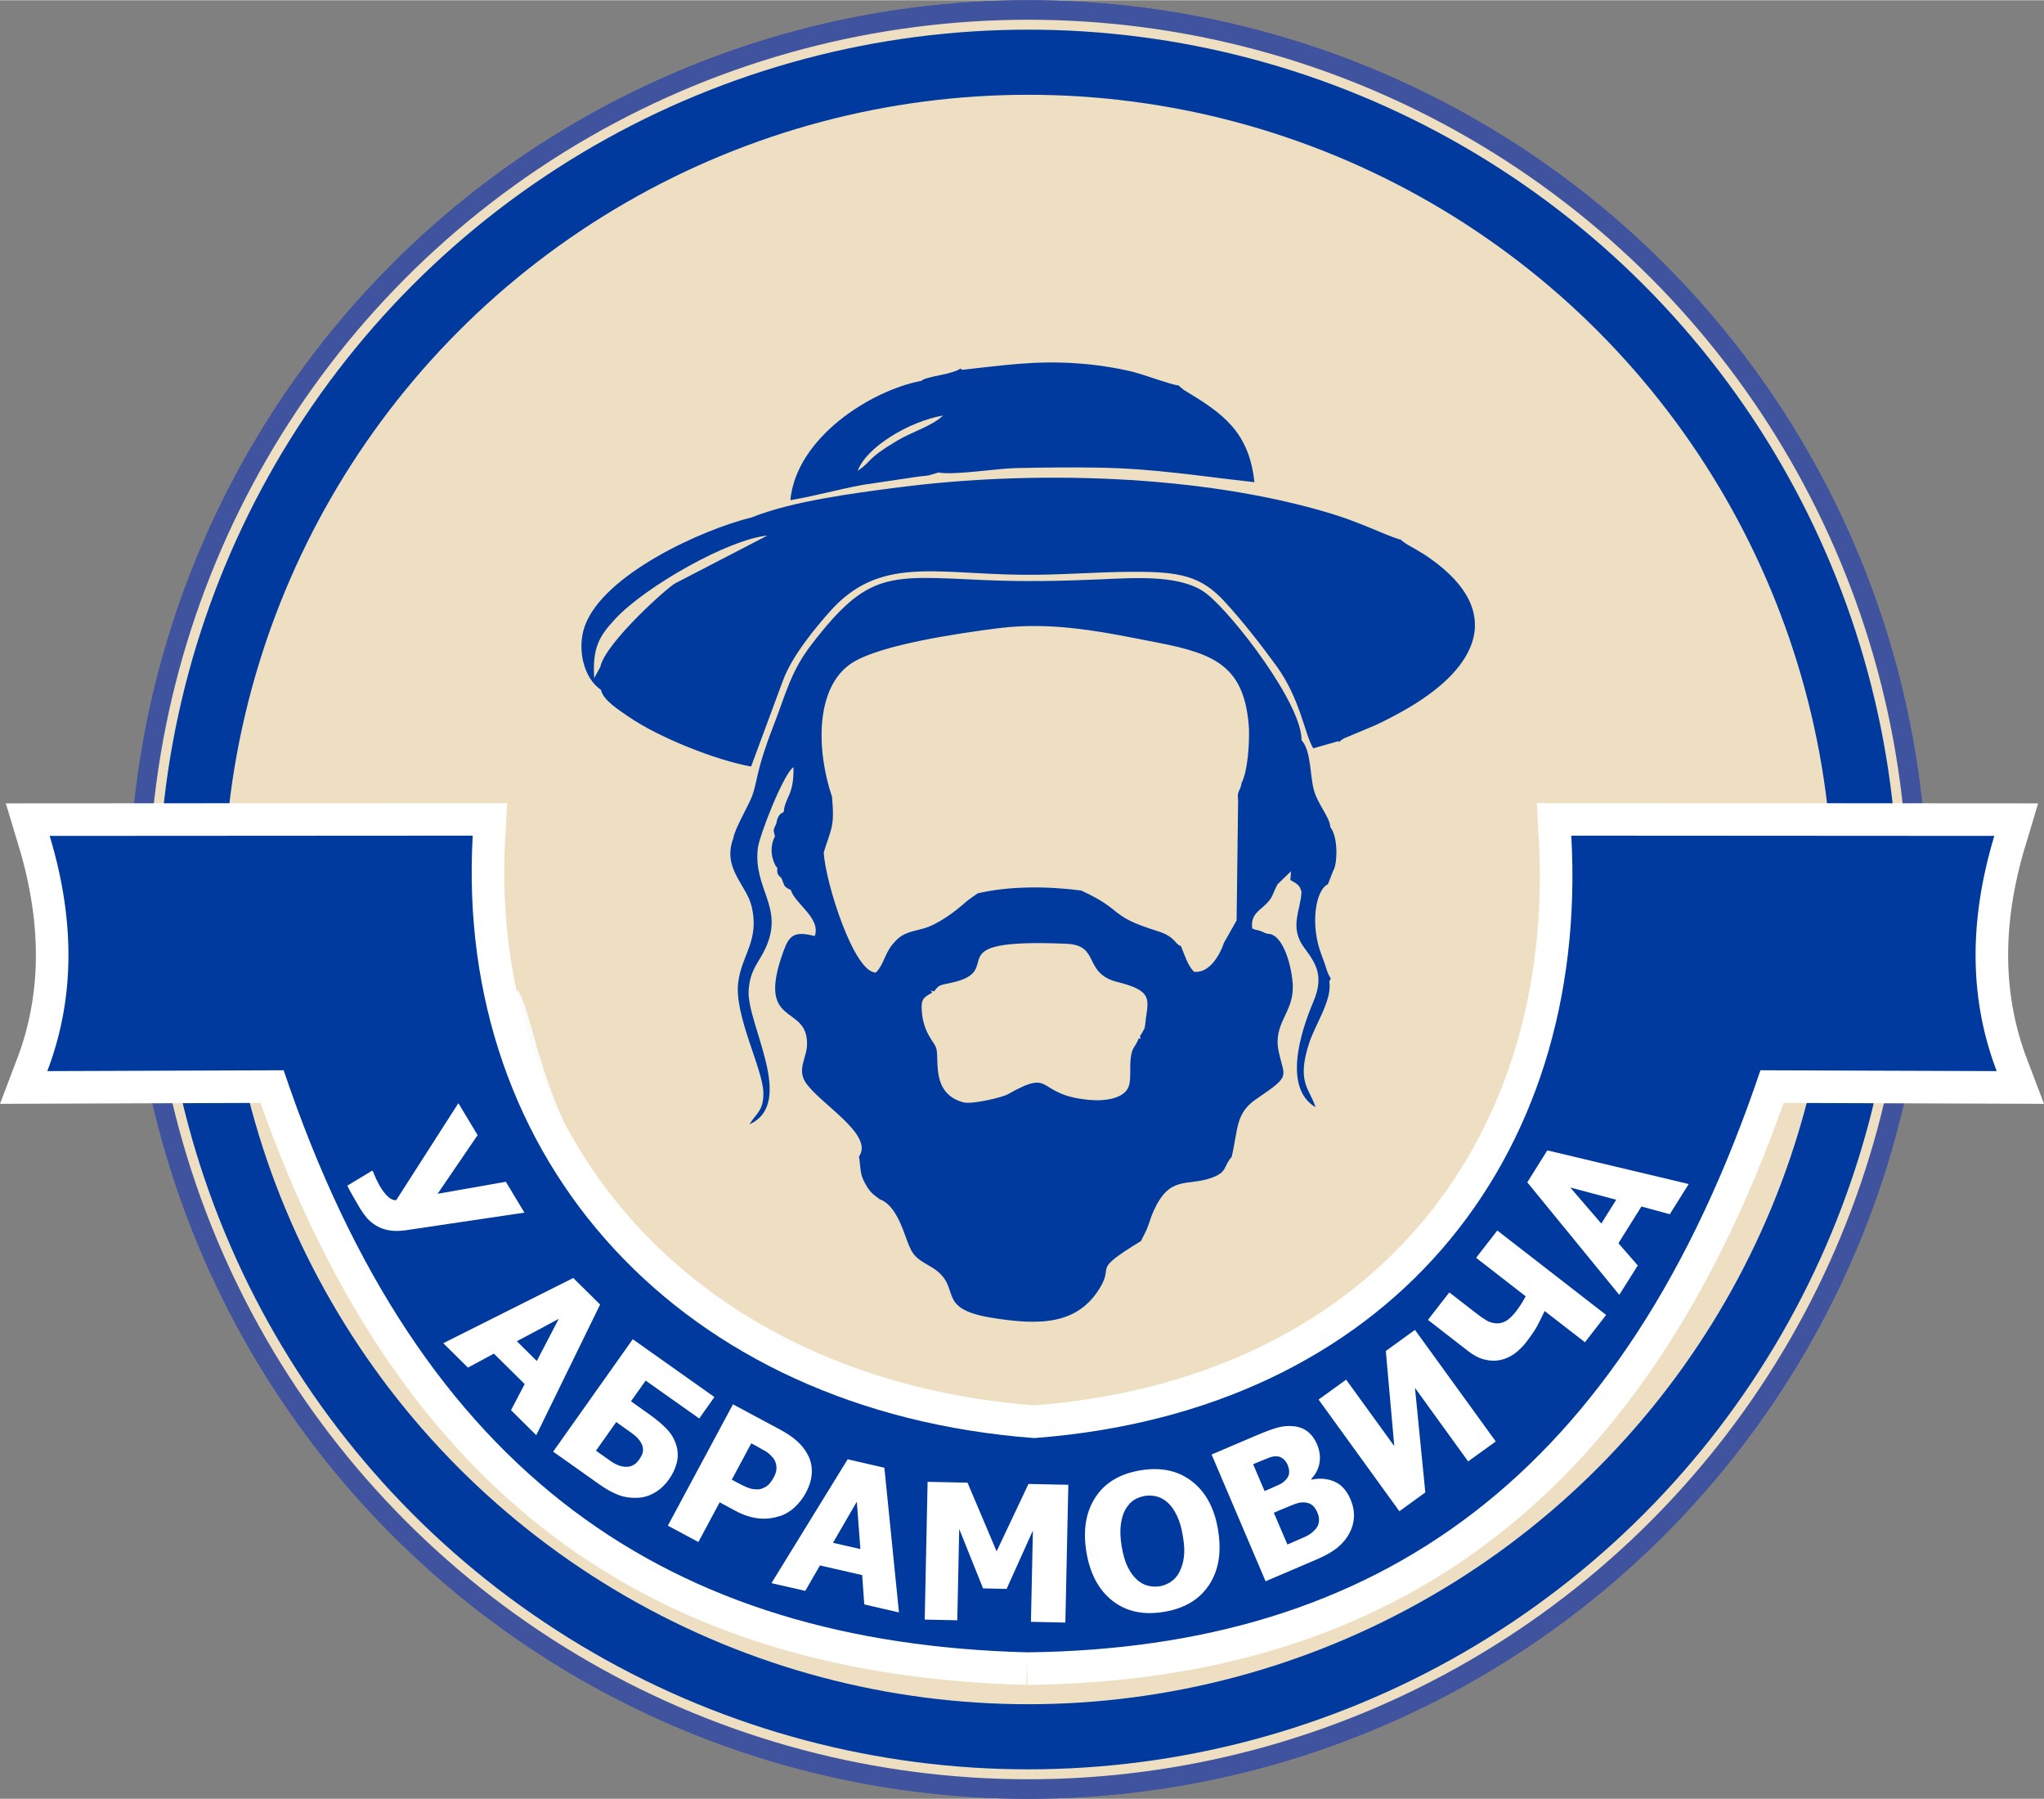
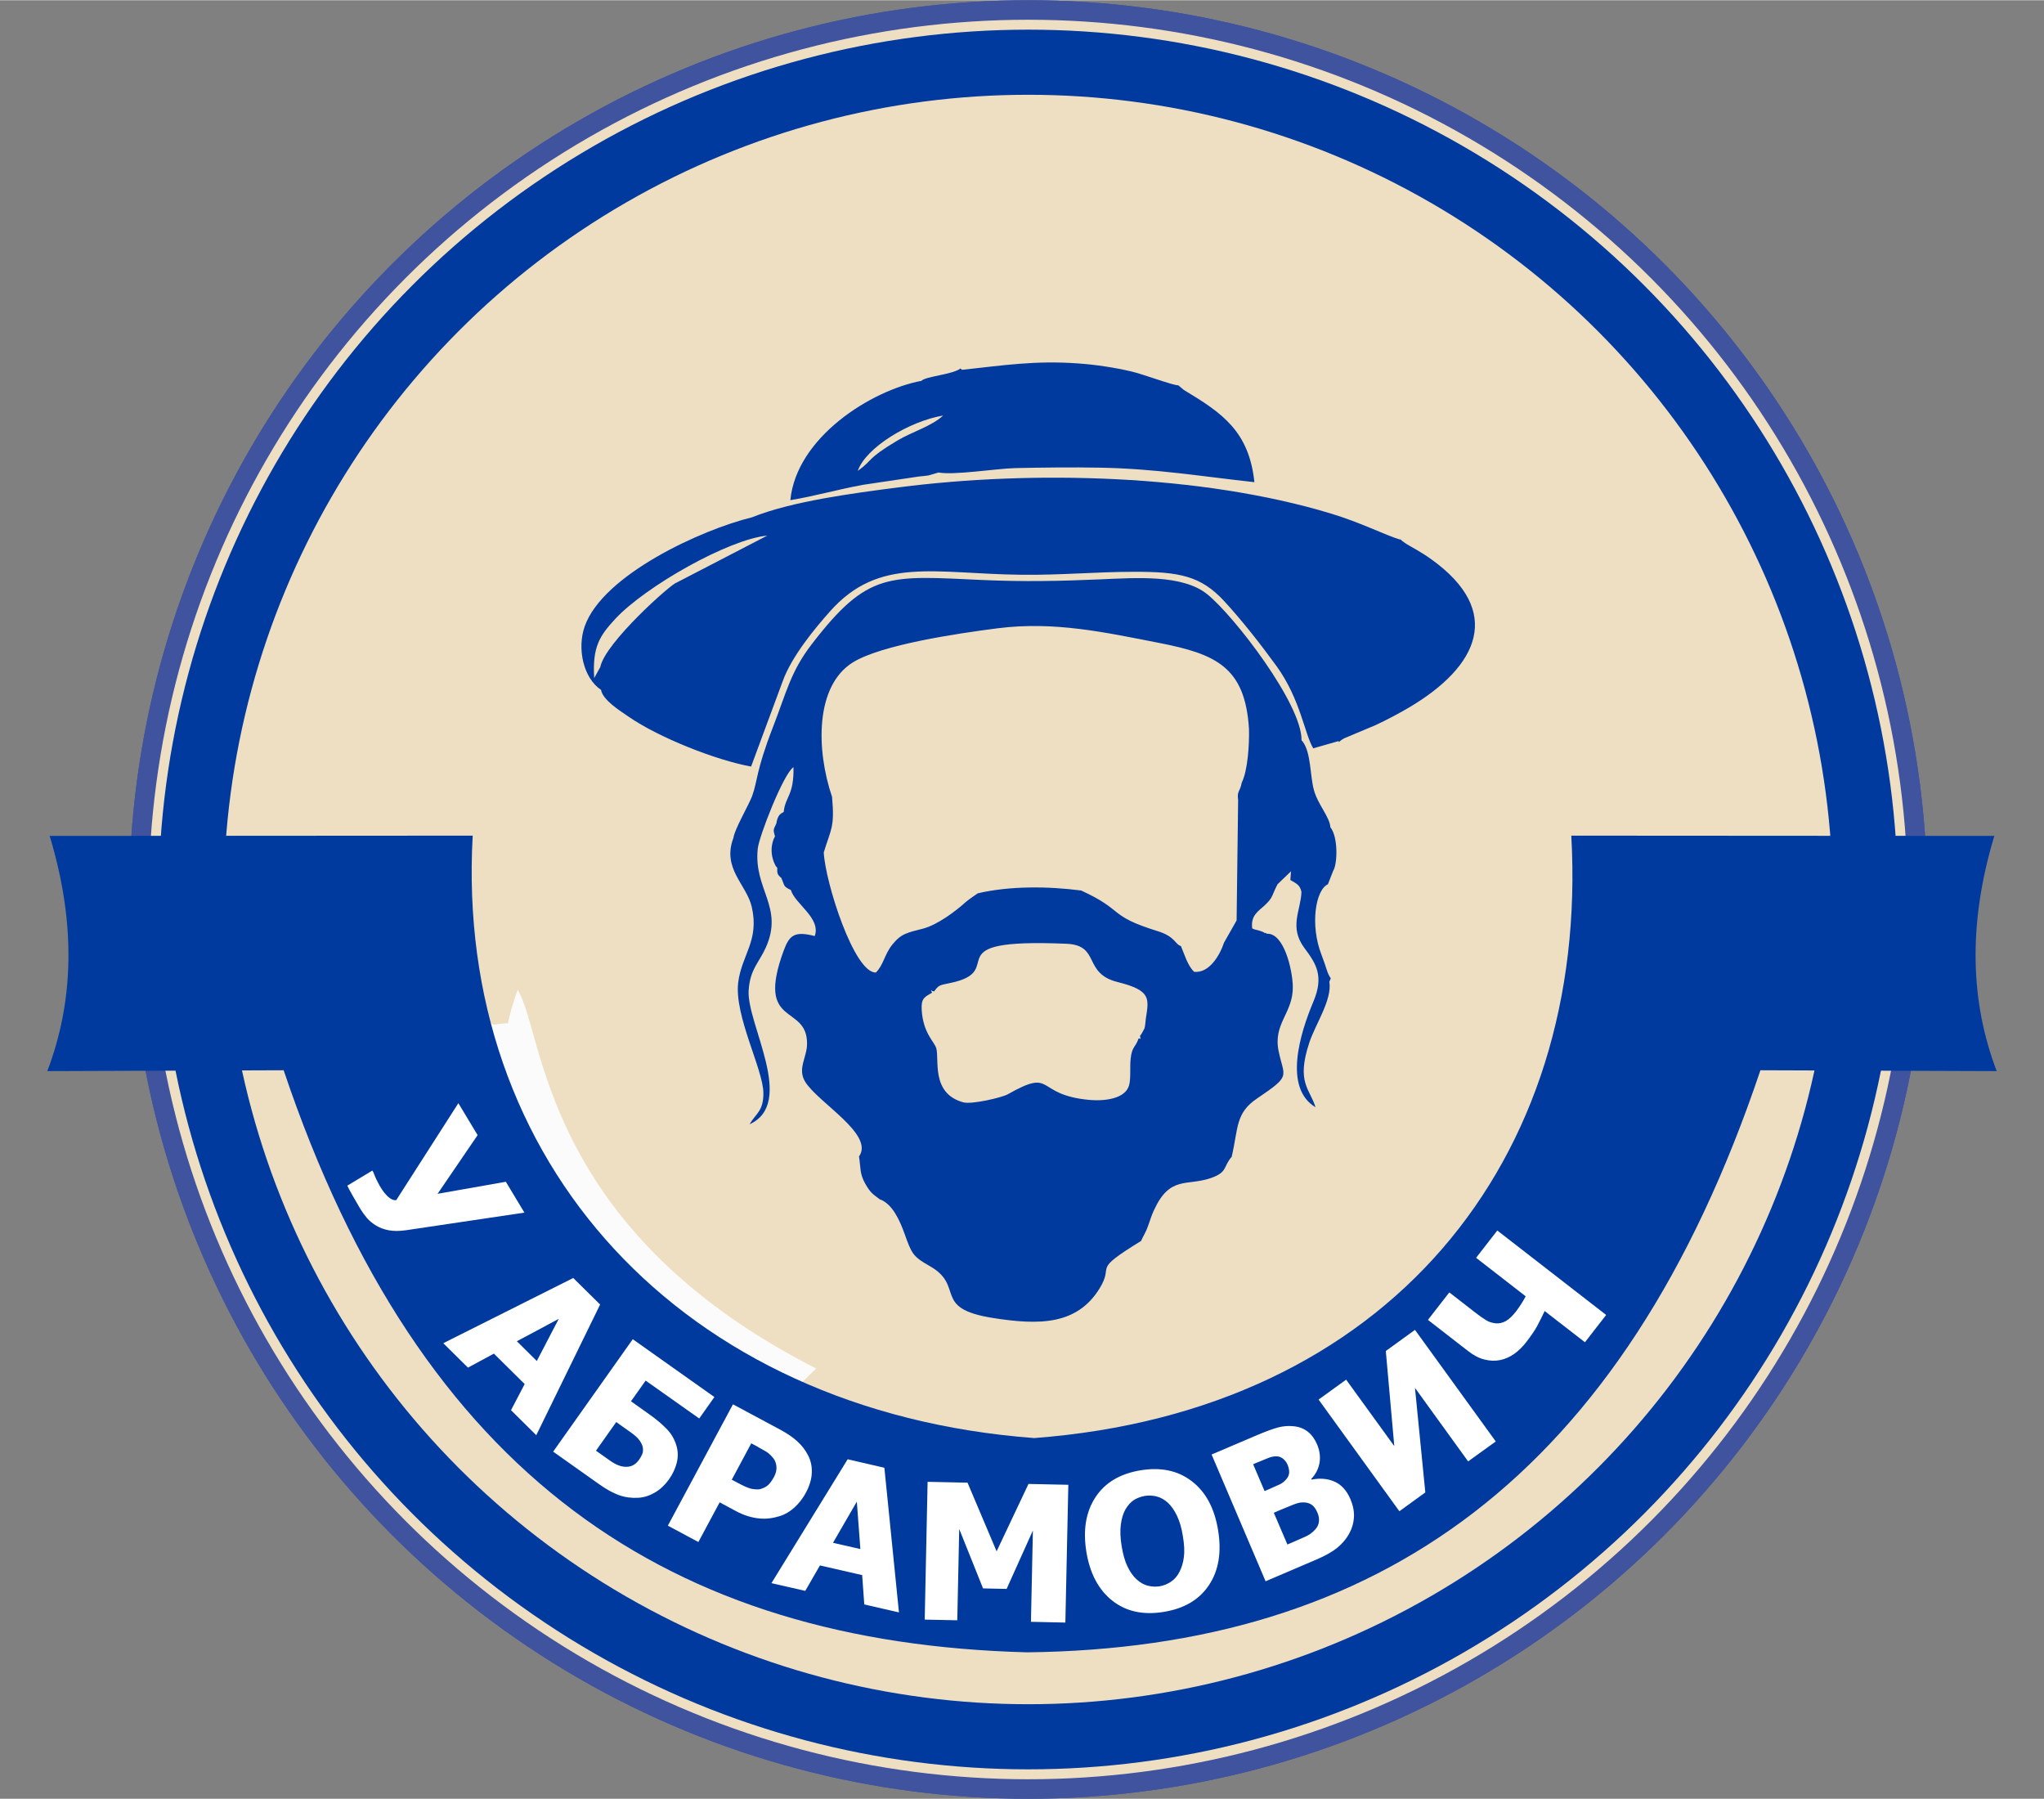
<svg xmlns="http://www.w3.org/2000/svg" xml:space="preserve" width="150" height="132" version="1.1" style="shape-rendering:geometricPrecision; text-rendering:geometricPrecision; image-rendering:optimizeQuality; fill-rule:evenodd; clip-rule:evenodd" viewBox="0 0 241.11 212.12">
  <rect x="0" y="0" width="241.11" height="212.12" fill="#808080" stroke="none" />
  <defs>
    <style type="text/css">
   
    .str0 {stroke:#40539E;stroke-width:2.3;stroke-miterlimit:22.926}
    .str2 {stroke:white;stroke-width:7.68;stroke-miterlimit:22.926}
    .str1 {stroke:#003A9E;stroke-width:7.68;stroke-miterlimit:22.926}
    .fil1 {fill:none}
    .fil5 {fill:white}
    .fil3 {fill:#003A9E}
    .fil0 {fill:#EFDFC2}
    .fil2 {fill:#FBFBFB}
    .fil4 {fill:white;fill-rule:nonzero}
   
  </style>
  </defs>
  <g id="Слой_x0020_1">
    <circle class="fil0 str0" cx="121.29" cy="106.06" r="104.91" />
    <circle class="fil0 str0" cx="121.29" cy="106.06" r="104.91" />
    <circle class="fil1 str1" cx="121.29" cy="106.06" r="98.75" />
    <path class="fil2" d="M56.82 120.12c1.7,10.64 8.43,21.92 13.5,27.9 4.82,5.68 13.8,14.51 23.07,17.67 -0.4,-1.49 -0.22,-0.94 0.71,-2.21l2.18 -2.1c-32.63,-16.59 -32.08,-39.94 -35.22,-44.64 -0.43,1.11 -1.14,3.6 -1.13,3.91 -2.61,0.14 -0.85,0.48 -3.11,-0.53z" />
    <path class="fil3" d="M109.95 117.05c-0.26,-0.51 -0.12,-0.18 0.24,-0.15 0.54,-0.73 0.57,-0.72 1.89,-0.99 7.08,-1.44 -2.3,-5.3 13.71,-4.63 4.06,0.17 1.89,3.49 6.06,4.52 4.01,1 3.66,1.97 3.31,4.33 -0.05,0.37 -0.06,0.8 -0.16,1.14l-0.39 0.71c-0.01,-0.04 -0.08,0.11 -0.13,0.16 0.08,0.6 0.1,0.29 -0.17,0.31 -0.4,1.12 -0.78,0.92 -0.94,2.4 -0.11,0.95 0.05,2.31 -0.19,3.14 -0.44,1.55 -2.82,1.87 -4.64,1.71 -6.59,-0.59 -4.06,-3.84 -9.66,-0.67 -0.66,0.38 -4.27,1.23 -5.26,0.95 -3.84,-1.06 -2.79,-5.07 -3.18,-6.38 -0.25,-0.82 -1.57,-1.78 -1.72,-4.58 -0.07,-1.31 0.35,-1.47 1.23,-1.97zm-13.84 -6.68c-2.4,-0.61 -2.99,-0.11 -3.67,1.73 -3.36,9.16 2.8,6.19 2.76,10.99 -0.01,1.62 -1.16,2.91 -0.23,4.45 1.51,2.48 8.21,6.21 6.36,8.83 0.21,1.35 0.07,2.02 0.72,3.18 0.64,1.14 0.92,1.25 1.71,1.86 1.53,0.54 2.38,2.53 2.93,4.04 0.85,2.35 0.96,2.71 2.96,3.83 4.23,2.38 0.24,4.99 7.44,6.13 5.58,0.89 9.98,0.81 12.63,-3.5 1.8,-2.94 -1.13,-1.88 4.88,-5.58 0.24,-0.56 0.55,-0.98 0.83,-1.78 0.23,-0.63 0.41,-1.25 0.68,-1.82 1.9,-4.17 3.9,-2.82 6.76,-3.83 1.97,-0.7 1.39,-1.32 2.42,-2.49 0.79,-3.41 0.44,-5.17 2.99,-6.88 4.08,-2.76 3.21,-2.43 2.55,-5.57 -0.69,-3.29 1.73,-4.49 1.67,-7.64 -0.04,-2 -1.05,-6.34 -3.06,-6.22 -0.06,-0.04 -0.16,-0.15 -0.2,-0.09 -0.03,0.05 -0.15,-0.08 -0.2,-0.1l-0.4 -0.15c-0.5,-0.17 -0.47,-0.07 -0.93,-0.29 -0.19,-1.52 0.69,-2 1.44,-2.69 1.07,-0.98 0.86,-1.22 1.55,-2.52l1.59 -1.53 -0.08 1.03c0.79,0.46 1.12,0.59 1.31,1.4 -0.07,2.2 -1.51,4.15 0.37,6.65 1.36,1.82 2.31,3.28 1.04,6.29 -1.57,3.72 -3.57,10.18 0.25,12.46 -0.67,-2.2 -2.31,-2.89 -0.72,-7.66 0.73,-2.17 2.7,-5.04 2.35,-7.14l0.17 -0.4c-0.46,-0.66 -0.45,-1.11 -1.1,-2.79 -1.36,-3.5 -0.71,-7.63 0.76,-8.31l0.63 -1.6c0.48,-0.73 0.62,-3.92 -0.34,-5.13 -0.07,-1.21 -1.49,-2.68 -1.95,-4.41 -0.45,-1.67 -0.33,-4.39 -1.31,-5.68l-0.14 -0.16c0.06,-4.26 -7.95,-14.67 -11.13,-17.23 -2.91,-2.34 -8.37,-1.93 -12.61,-1.75 -4.7,0.21 -9.12,0.29 -13.81,0.08 -11.19,-0.5 -13.57,-1.09 -20.25,7.6 -2.46,3.21 -2.95,5.61 -4.56,9.77 -2,5.15 -1.8,6.34 -2.45,8.11 -0.38,1.03 -2.1,3.97 -2.2,4.92 -1.39,3.63 1.55,5.5 2.16,8.16 0.91,3.98 -1.18,5.62 -1.6,8.89 -0.49,3.95 2.95,10.25 2.97,13.06 0.02,2.15 -0.92,2.43 -1.63,3.68 5.51,-2.5 -0.34,-11.84 -0.11,-15.76 0.15,-2.5 1.21,-3.28 2.01,-5.05 2.19,-4.82 -1.47,-6.9 -0.93,-11.73 0.16,-1.44 3.02,-8.8 4.21,-9.58 0.07,3.37 -0.99,3.49 -1.15,5.28 -0.37,0.23 -0.69,0.3 -0.88,1.38 -0.37,0.79 -0.37,0.7 -0.15,1.51 -0.19,0.29 -0.76,1.6 -0.07,3.17 0.19,0.42 0.11,0.26 0.34,0.53l-0.01 0.05 0.01 0c-0.02,0.54 -0.02,0.75 0.47,1.14 0.44,0.95 0.18,0.98 1.13,1.43 0.48,1.64 3.57,3.3 2.82,5.43zm-25.3 -31.73l-0.72 1.31c-0.22,-3.67 0.62,-4.97 2.51,-7.01 3.54,-3.79 13.29,-9.35 17.91,-9.8l-10.71 5.55c-0.58,0.1 -8.42,7.07 -8.99,9.95zm17.88 -17.65c-5.87,1.42 -17.58,6.76 -19.72,12.86 -0.91,2.59 -0.18,6.07 1.93,7.49 0.21,1.2 2.19,2.43 3.28,3.18 3.53,2.43 10.23,5.1 14.42,5.86l3.72 -10.04c1.06,-2.97 3.88,-6.34 5.57,-8.24 5.8,-6.55 12.32,-4.45 22.61,-4.34 4.5,0.06 8.84,-0.35 13.31,-0.35 5.32,-0.01 7.84,0.49 10.57,3.43 2.06,2.23 4.25,5.01 6.17,7.65 2.86,3.94 3.35,8.1 4.36,9.74l3.01 -0.86 -0.01 0.14 0.31 -0.25c0.05,-0.03 0.12,-0.08 0.17,-0.11 0.05,-0.03 0.11,-0.07 0.17,-0.1l3.71 -1.56c1.33,-0.62 2.8,-1.4 3.95,-2.08 8.2,-4.85 11.17,-11.33 2.64,-17.46 -0.68,-0.49 -1.11,-0.75 -1.84,-1.18 -0.36,-0.22 -0.63,-0.34 -0.96,-0.55 -0.11,-0.06 -0.34,-0.21 -0.47,-0.31 -0.39,-0.3 -0.17,-0.1 -0.45,-0.41l0.07 0.13c-1.94,-0.59 -4.6,-2 -8.28,-3.11 -15.29,-4.61 -35.06,-5.1 -50.84,-3.08 -5.53,0.71 -12.71,1.66 -17.4,3.55zm8.48 39.52c0.86,-2.83 1.3,-2.92 0.98,-6.55 -1.9,-5.61 -1.99,-13.11 2.46,-15.87 3.38,-2.08 12.26,-3.4 17.09,-4.02 6.68,-0.85 12.73,0.5 18.99,1.72 6.79,1.32 10.18,2.88 10.64,10.13 0.05,1.85 -0.14,4.93 -0.86,6.37 -0.18,1.06 -0.58,0.96 -0.42,2.02l-0.18 14.22 -1.48 2.61c-0.51,1.52 -1.75,3.64 -3.54,3.45 -0.78,-0.79 -1.1,-1.99 -1.55,-3.04 -0.7,-0.19 -0.65,-1.12 -2.75,-1.76 -5.94,-1.84 -3.85,-2.43 -9.02,-4.79 -3.91,-0.51 -8.42,-0.55 -12.19,0.33 -0.1,0.08 -1.11,0.74 -1.48,1.08 -1.15,1.05 -3.31,2.65 -4.96,3.08 -1.88,0.49 -2.58,0.57 -3.64,1.89 -0.93,1.15 -1.04,2.41 -1.94,3.29 -2.55,0.09 -5.96,-10.58 -6.15,-14.16zm4.01 -45c0.96,-2.76 6.06,-5.85 10.07,-6.53 -1.37,1.28 -3.66,1.91 -5.41,2.96 -3.71,2.21 -2.82,2.27 -4.66,3.57zm7.51 -10.62c-5.95,1.12 -14.74,6.67 -15.46,14.07 2.85,-0.46 5.6,-1.27 8.59,-1.81l6.59 -0.98c0.35,-0.04 0.78,-0.07 1.09,-0.12l1.21 -0.35c1.83,0.34 6.81,-0.46 9.03,-0.52 3.37,-0.07 6.68,-0.11 10.05,-0.05 6.54,0.12 11.87,1.02 18.18,1.71 -0.63,-5.99 -3.8,-8.15 -8.18,-10.79 -0.05,-0.03 -0.11,-0.07 -0.16,-0.1l-0.63 -0.53c-0.64,0.01 -4.17,-1.32 -5.55,-1.64 -1.94,-0.45 -4.1,-0.79 -6.2,-0.94 -5.16,-0.38 -8.91,0.23 -13.78,0.75l-0.16 -0.16c-1.01,0.74 -4.09,0.91 -4.62,1.46z" />
    <g>
-       <path class="fil1 str2" d="M121.16 194.85c-41.98,-1.11 -71.53,-20.61 -87.7,-68.65l-27.88 0.1c3.07,-8.06 3.47,-17.19 0.28,-27.74l49.9 -0.03c-2.15,38.39 24.56,67.91 66.23,71.05 41.68,-3.14 65.51,-32.66 63.36,-71.05l49.9 0.03c-3.18,10.55 -2.79,19.68 0.28,27.74l-27.87 -0.1c-16.18,48.04 -45.16,68.17 -86.5,68.65z" />
      <path id="_1" class="fil3" d="M121.16 194.85c-41.98,-1.11 -71.53,-20.61 -87.7,-68.65l-27.88 0.1c3.07,-8.06 3.47,-17.19 0.28,-27.74l49.9 -0.03c-2.15,38.39 24.56,67.91 66.23,71.05 41.68,-3.14 65.51,-32.66 63.36,-71.05l49.9 0.03c-3.18,10.55 -2.79,19.68 0.28,27.74l-27.87 -0.1c-16.18,48.04 -45.16,68.17 -86.5,68.65z" />
    </g>
    <path class="fil4" d="M61.86 142.99l-13.92 2.07c-0.82,0.12 -1.51,0.12 -2.09,0.01 -0.58,-0.11 -1.08,-0.3 -1.5,-0.56 -0.42,-0.26 -0.77,-0.55 -1.06,-0.88 -0.29,-0.34 -0.56,-0.71 -0.81,-1.12 -0.26,-0.43 -0.55,-0.94 -0.88,-1.52 -0.33,-0.58 -0.54,-0.97 -0.63,-1.18l2.95 -1.78 0.13 0.21c0.02,0.07 0.06,0.17 0.11,0.29 0.05,0.13 0.12,0.3 0.21,0.49 0.08,0.15 0.17,0.32 0.26,0.5 0.09,0.19 0.18,0.35 0.27,0.49 0.25,0.42 0.54,0.78 0.86,1.09 0.33,0.31 0.66,0.45 0.98,0.42l7.33 -11.44 2.27 3.77 -4.72 6.92 8.05 -1.42 2.19 3.64zm-9.57 15.4l2.91 2.88 3.06 -1.65 3.63 3.59 -1.61 3.08 2.98 2.95 7.53 -15.41 -3.17 -3.13 -15.33 7.69zm11.03 2.1l-2.35 -2.33 4.94 -2.64 -2.59 4.97zm15.57 13.99c-0.46,0.64 -1,1.15 -1.63,1.52 -0.63,0.37 -1.28,0.58 -1.95,0.62 -0.81,0.05 -1.56,-0.05 -2.27,-0.3 -0.71,-0.25 -1.49,-0.68 -2.34,-1.28l-5.45 -3.86 9.39 -13.26 9.63 6.82 -1.79 2.53 -6.32 -4.47 -1.73 2.44 2.19 1.56c0.79,0.56 1.46,1.12 2.01,1.69 0.55,0.56 0.93,1.21 1.15,1.95 0.21,0.68 0.22,1.36 0.05,2.05 -0.17,0.68 -0.48,1.35 -0.94,1.99zm-3.51 -2.34c0.16,-0.22 0.28,-0.44 0.38,-0.67 0.09,-0.23 0.11,-0.48 0.07,-0.77 -0.05,-0.27 -0.18,-0.55 -0.39,-0.84 -0.21,-0.3 -0.56,-0.62 -1.06,-0.97l-1.69 -1.2 -2.39 3.38 1.7 1.2c0.68,0.48 1.32,0.72 1.92,0.7 0.59,-0.01 1.08,-0.29 1.46,-0.83zm15.62 14.55l8.99 -14.61 4.33 1 1.72 17.06 -4.09 -0.94 -0.25 -3.46 -4.98 -1.14 -1.73 3 -3.99 -0.91zm10.49 -4.02l-0.42 -5.59 -2.81 4.85 3.23 0.74zm42.2 -2.2c0.42,2.59 0.06,4.74 -1.08,6.45 -1.14,1.72 -2.92,2.77 -5.33,3.16 -2.42,0.4 -4.44,-0.04 -6.07,-1.32 -1.62,-1.28 -2.64,-3.2 -3.06,-5.75 -0.42,-2.58 -0.06,-4.73 1.07,-6.45 1.13,-1.73 2.91,-2.78 5.33,-3.18 2.41,-0.39 4.43,0.04 6.06,1.31 1.63,1.26 2.66,3.18 3.08,5.78zm-4.16 0.66c-0.15,-0.95 -0.39,-1.75 -0.69,-2.38 -0.31,-0.65 -0.66,-1.15 -1.06,-1.53 -0.42,-0.38 -0.86,-0.63 -1.33,-0.75 -0.46,-0.12 -0.93,-0.14 -1.39,-0.07 -0.5,0.09 -0.93,0.25 -1.31,0.49 -0.37,0.24 -0.71,0.62 -1.01,1.13 -0.26,0.47 -0.44,1.07 -0.53,1.79 -0.09,0.72 -0.06,1.56 0.1,2.52 0.16,0.98 0.39,1.78 0.69,2.4 0.3,0.62 0.65,1.12 1.06,1.5 0.42,0.39 0.86,0.64 1.33,0.76 0.47,0.12 0.94,0.14 1.41,0.07 0.47,-0.08 0.91,-0.26 1.33,-0.54 0.41,-0.28 0.74,-0.65 0.99,-1.14 0.27,-0.52 0.45,-1.11 0.53,-1.76 0.09,-0.65 0.05,-1.48 -0.12,-2.49zm19.77 -4.34c0.31,0.74 0.45,1.45 0.41,2.14 -0.04,0.68 -0.22,1.3 -0.54,1.88 -0.37,0.68 -0.86,1.25 -1.45,1.73 -0.59,0.47 -1.41,0.93 -2.44,1.37l-5.99 2.56 -6.37 -14.95 5.28 -2.25c1.1,-0.47 1.95,-0.78 2.55,-0.94 0.6,-0.16 1.2,-0.21 1.81,-0.15 0.66,0.06 1.23,0.27 1.7,0.64 0.47,0.37 0.83,0.87 1.1,1.5 0.31,0.73 0.41,1.46 0.29,2.18 -0.13,0.72 -0.45,1.36 -0.98,1.9l0.03 0.08c1.01,-0.2 1.92,-0.12 2.73,0.24 0.81,0.36 1.43,1.05 1.87,2.07zm-7.43 -4.09c-0.1,-0.24 -0.27,-0.46 -0.5,-0.67 -0.24,-0.2 -0.51,-0.3 -0.82,-0.3 -0.29,0 -0.61,0.06 -0.95,0.2 -0.34,0.13 -0.85,0.34 -1.52,0.62l-0.26 0.12 1.35 3.16 0.47 -0.2c0.64,-0.28 1.09,-0.48 1.34,-0.6 0.26,-0.12 0.49,-0.31 0.71,-0.55 0.25,-0.27 0.37,-0.55 0.38,-0.85 0.01,-0.29 -0.06,-0.6 -0.2,-0.93zm3.53 5.67c-0.19,-0.46 -0.44,-0.79 -0.74,-0.97 -0.3,-0.18 -0.66,-0.26 -1.1,-0.23 -0.26,0.01 -0.59,0.1 -1,0.26 -0.4,0.16 -0.94,0.38 -1.61,0.66l-0.69 0.3 1.6 3.74 0.2 -0.08c0.98,-0.42 1.65,-0.72 2.02,-0.89 0.37,-0.17 0.71,-0.42 1.03,-0.76 0.28,-0.29 0.43,-0.61 0.47,-0.96 0.04,-0.36 -0.02,-0.71 -0.18,-1.07z" />
    <path class="fil5" d="M86.46 165.6c-2.56,4.77 -5.12,9.54 -7.68,14.31 1.2,0.65 2.4,1.29 3.6,1.93 0.83,-1.56 1.67,-3.12 2.51,-4.68 0.63,0.34 1.25,0.67 1.88,1.01 0.51,0.28 1,0.48 1.46,0.62 0.45,0.14 0.9,0.23 1.33,0.27 0.43,0.04 0.85,0.04 1.26,-0.02 0.4,-0.05 0.79,-0.14 1.17,-0.26 0.62,-0.19 1.19,-0.53 1.73,-1.02 0.53,-0.49 0.98,-1.06 1.34,-1.73 0.44,-0.83 0.68,-1.62 0.7,-2.38 0.03,-0.76 -0.13,-1.46 -0.48,-2.11 -0.31,-0.59 -0.72,-1.12 -1.25,-1.59 -0.51,-0.47 -1.19,-0.93 -2.01,-1.37 -1.85,-0.99 -3.71,-1.99 -5.56,-2.98zm1.9 9.88c-0.24,-0.08 -0.52,-0.2 -0.82,-0.35 -0.31,-0.16 -0.63,-0.32 -0.97,-0.51 -0.08,-0.04 -0.16,-0.09 -0.25,-0.13 0.77,-1.43 1.54,-2.86 2.3,-4.29 0.17,0.09 0.34,0.18 0.51,0.27 0.53,0.29 0.95,0.53 1.25,0.71 0.3,0.19 0.58,0.45 0.84,0.78 0.21,0.26 0.33,0.58 0.37,0.98 0.03,0.39 -0.06,0.79 -0.27,1.19 -0.24,0.44 -0.47,0.76 -0.69,0.97 -0.22,0.21 -0.52,0.37 -0.89,0.48 -0.18,0.05 -0.4,0.07 -0.67,0.04 -0.26,-0.02 -0.5,-0.06 -0.71,-0.14z" />
-     <path class="fil5" d="M180.16 139.42l10.85 13.27 2.18 -3.47 -2.28 -2.62 2.71 -4.33 3.35 0.91 2.23 -3.56 -16.68 -3.97 -2.36 3.77zm8.73 4.86l-3.66 -4.25 5.42 1.44 -1.76 2.81z" />
    <path class="fil5" d="M178.85 154.62c-0.44,0.56 -0.84,0.94 -1.22,1.16 -0.38,0.2 -0.76,0.3 -1.15,0.27 -0.44,-0.04 -0.82,-0.15 -1.16,-0.36 -0.34,-0.2 -0.78,-0.51 -1.32,-0.93l-3.04 -2.36 -2.52 3.24 4.74 3.68c0.67,0.52 1.31,0.85 1.94,1 0.62,0.16 1.24,0.18 1.84,0.06 0.59,-0.12 1.14,-0.37 1.66,-0.73 0.51,-0.37 0.98,-0.83 1.41,-1.38 0.56,-0.73 0.98,-1.34 1.26,-1.84 0.27,-0.51 0.58,-1.12 0.92,-1.83l4.75 3.68 2.5 -3.22 -12.84 -9.96 -2.5 3.22 5.85 4.54c-0.12,0.24 -0.3,0.54 -0.53,0.91 -0.24,0.36 -0.43,0.64 -0.59,0.85z" />
    <polygon class="fil5" points="168.13,175.99 166.91,163.66 173.18,172.33 176.44,169.98 166.91,156.82 163.47,159.31 164.47,170.53 158.79,162.69 155.54,165.04 165.07,178.21 " />
    <polygon class="fil5" points="112.92,191.07 113.15,180.3 115.96,187.31 118.74,187.37 121.84,180.48 121.61,191.25 125.67,191.34 126.02,175.09 121.32,174.99 117.56,182.94 114.13,174.84 109.42,174.74 109.08,190.99 " />
  </g>
</svg>